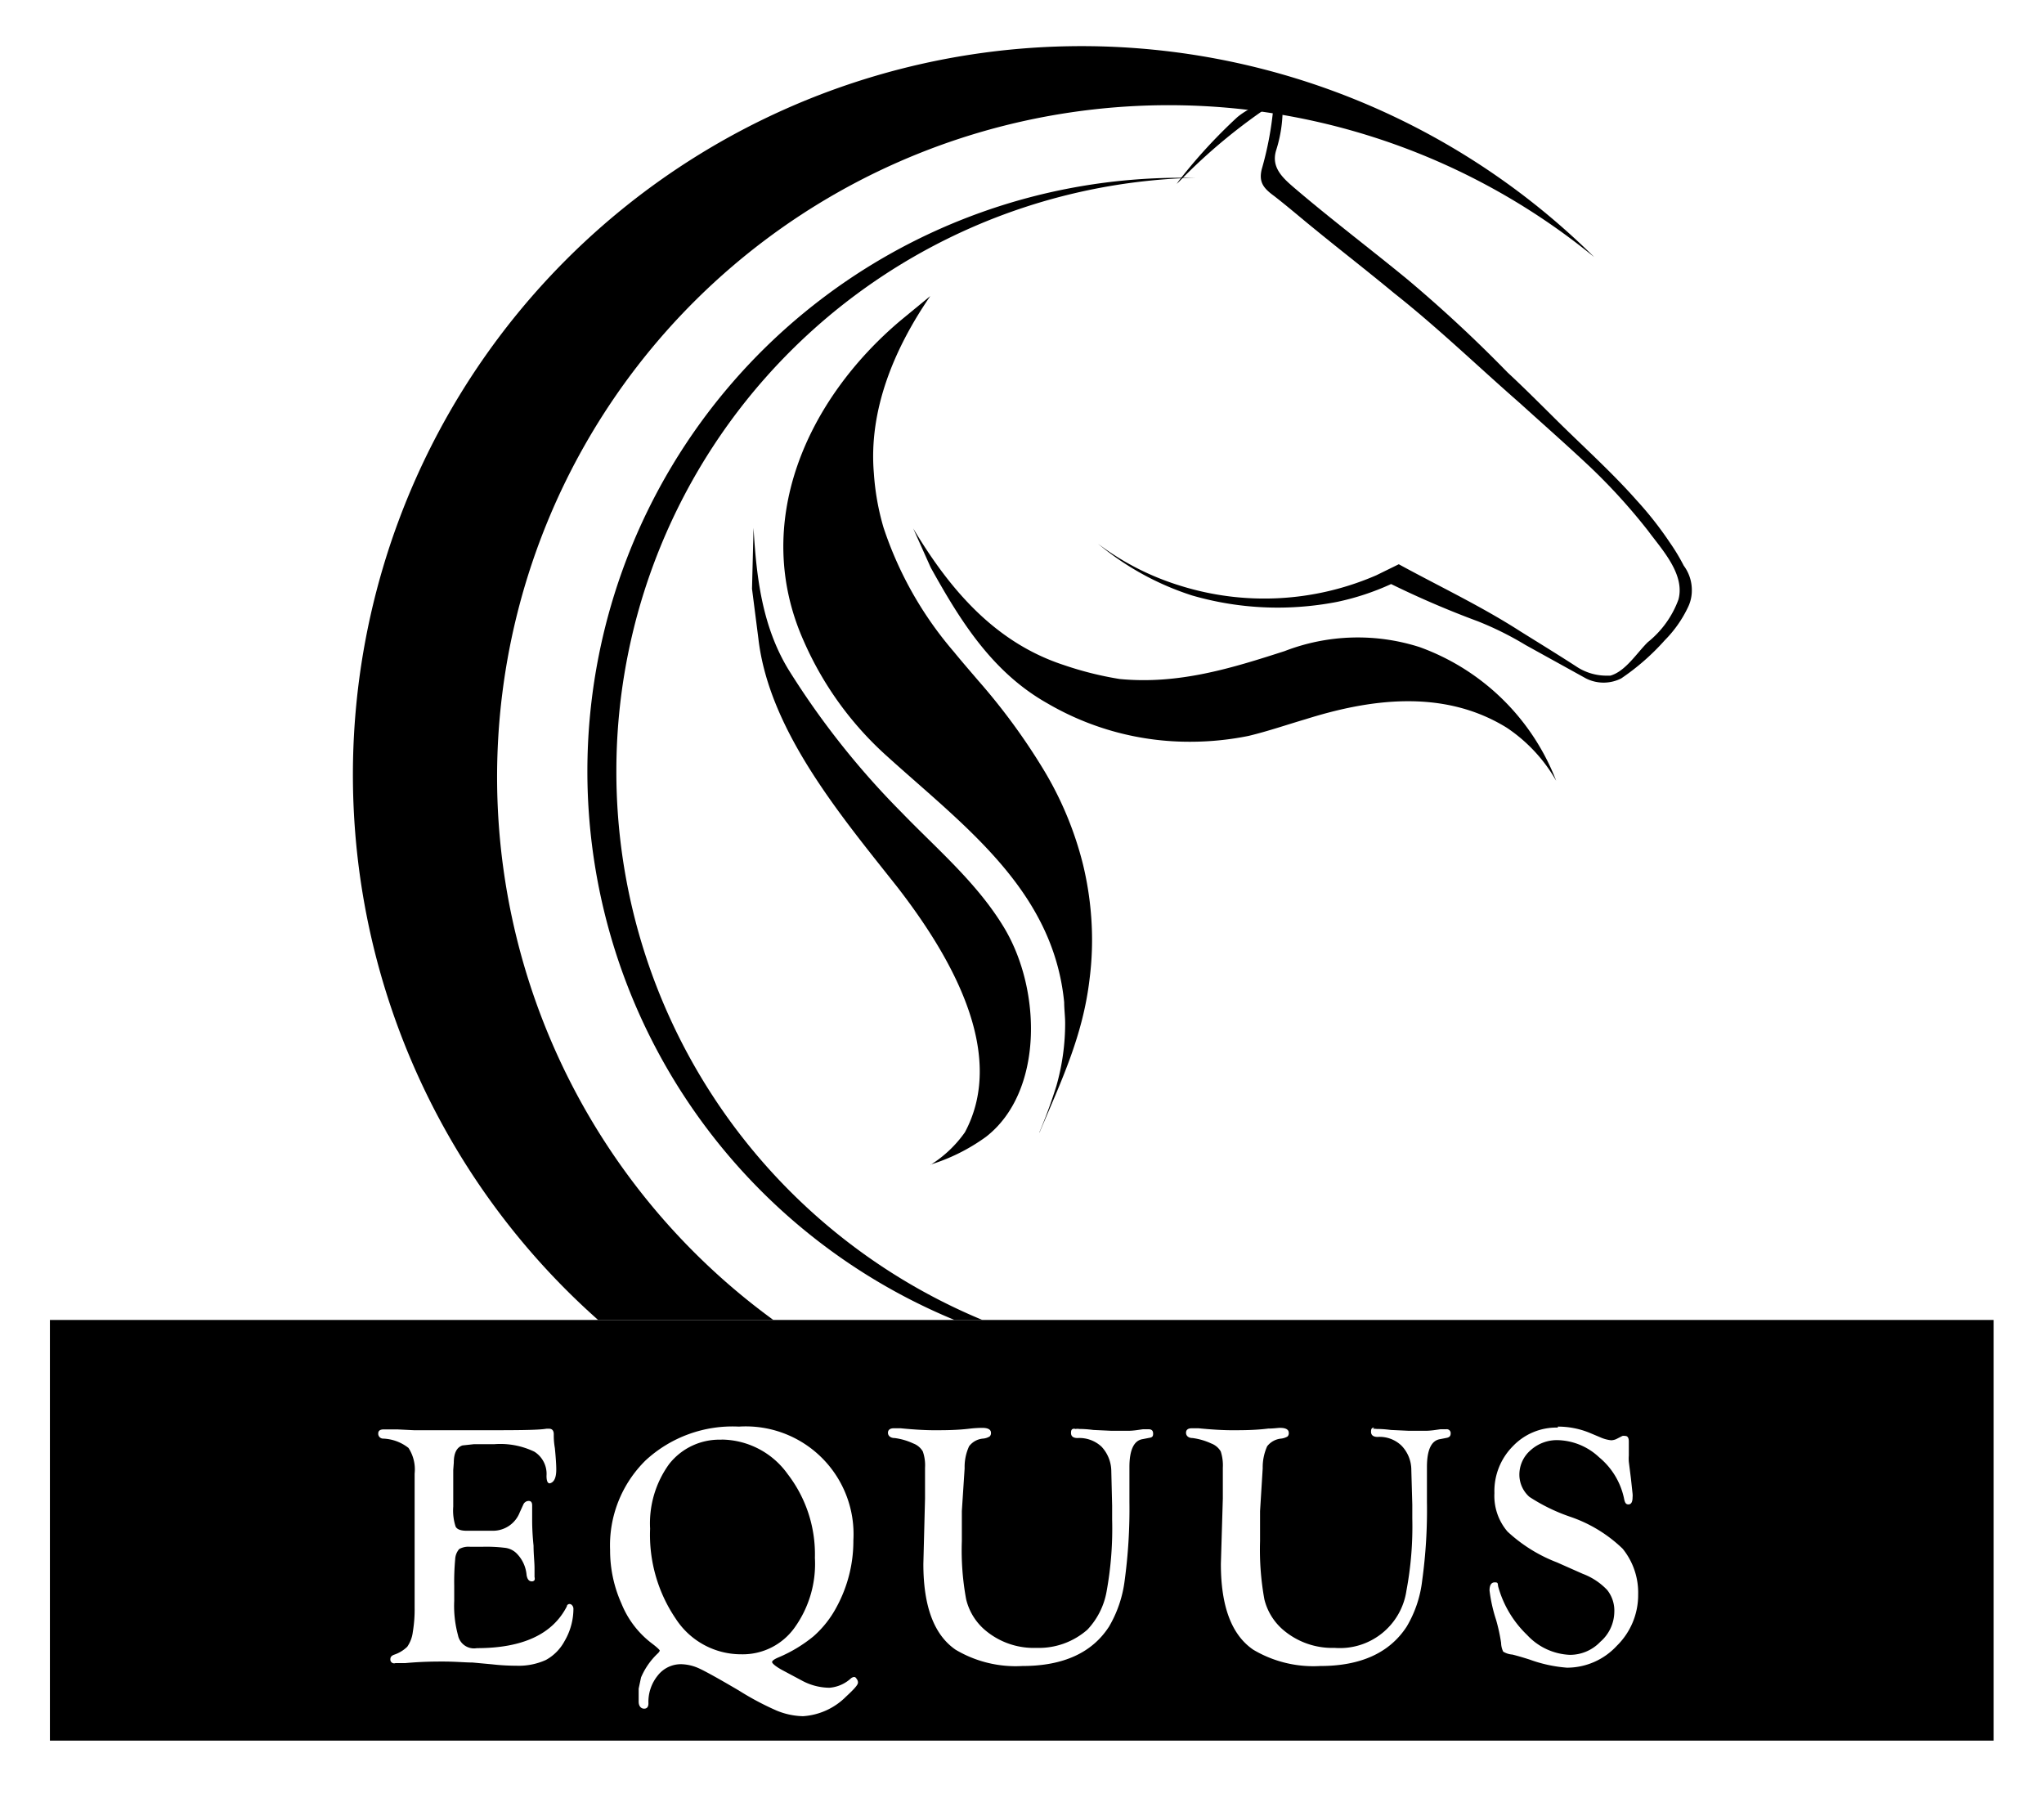
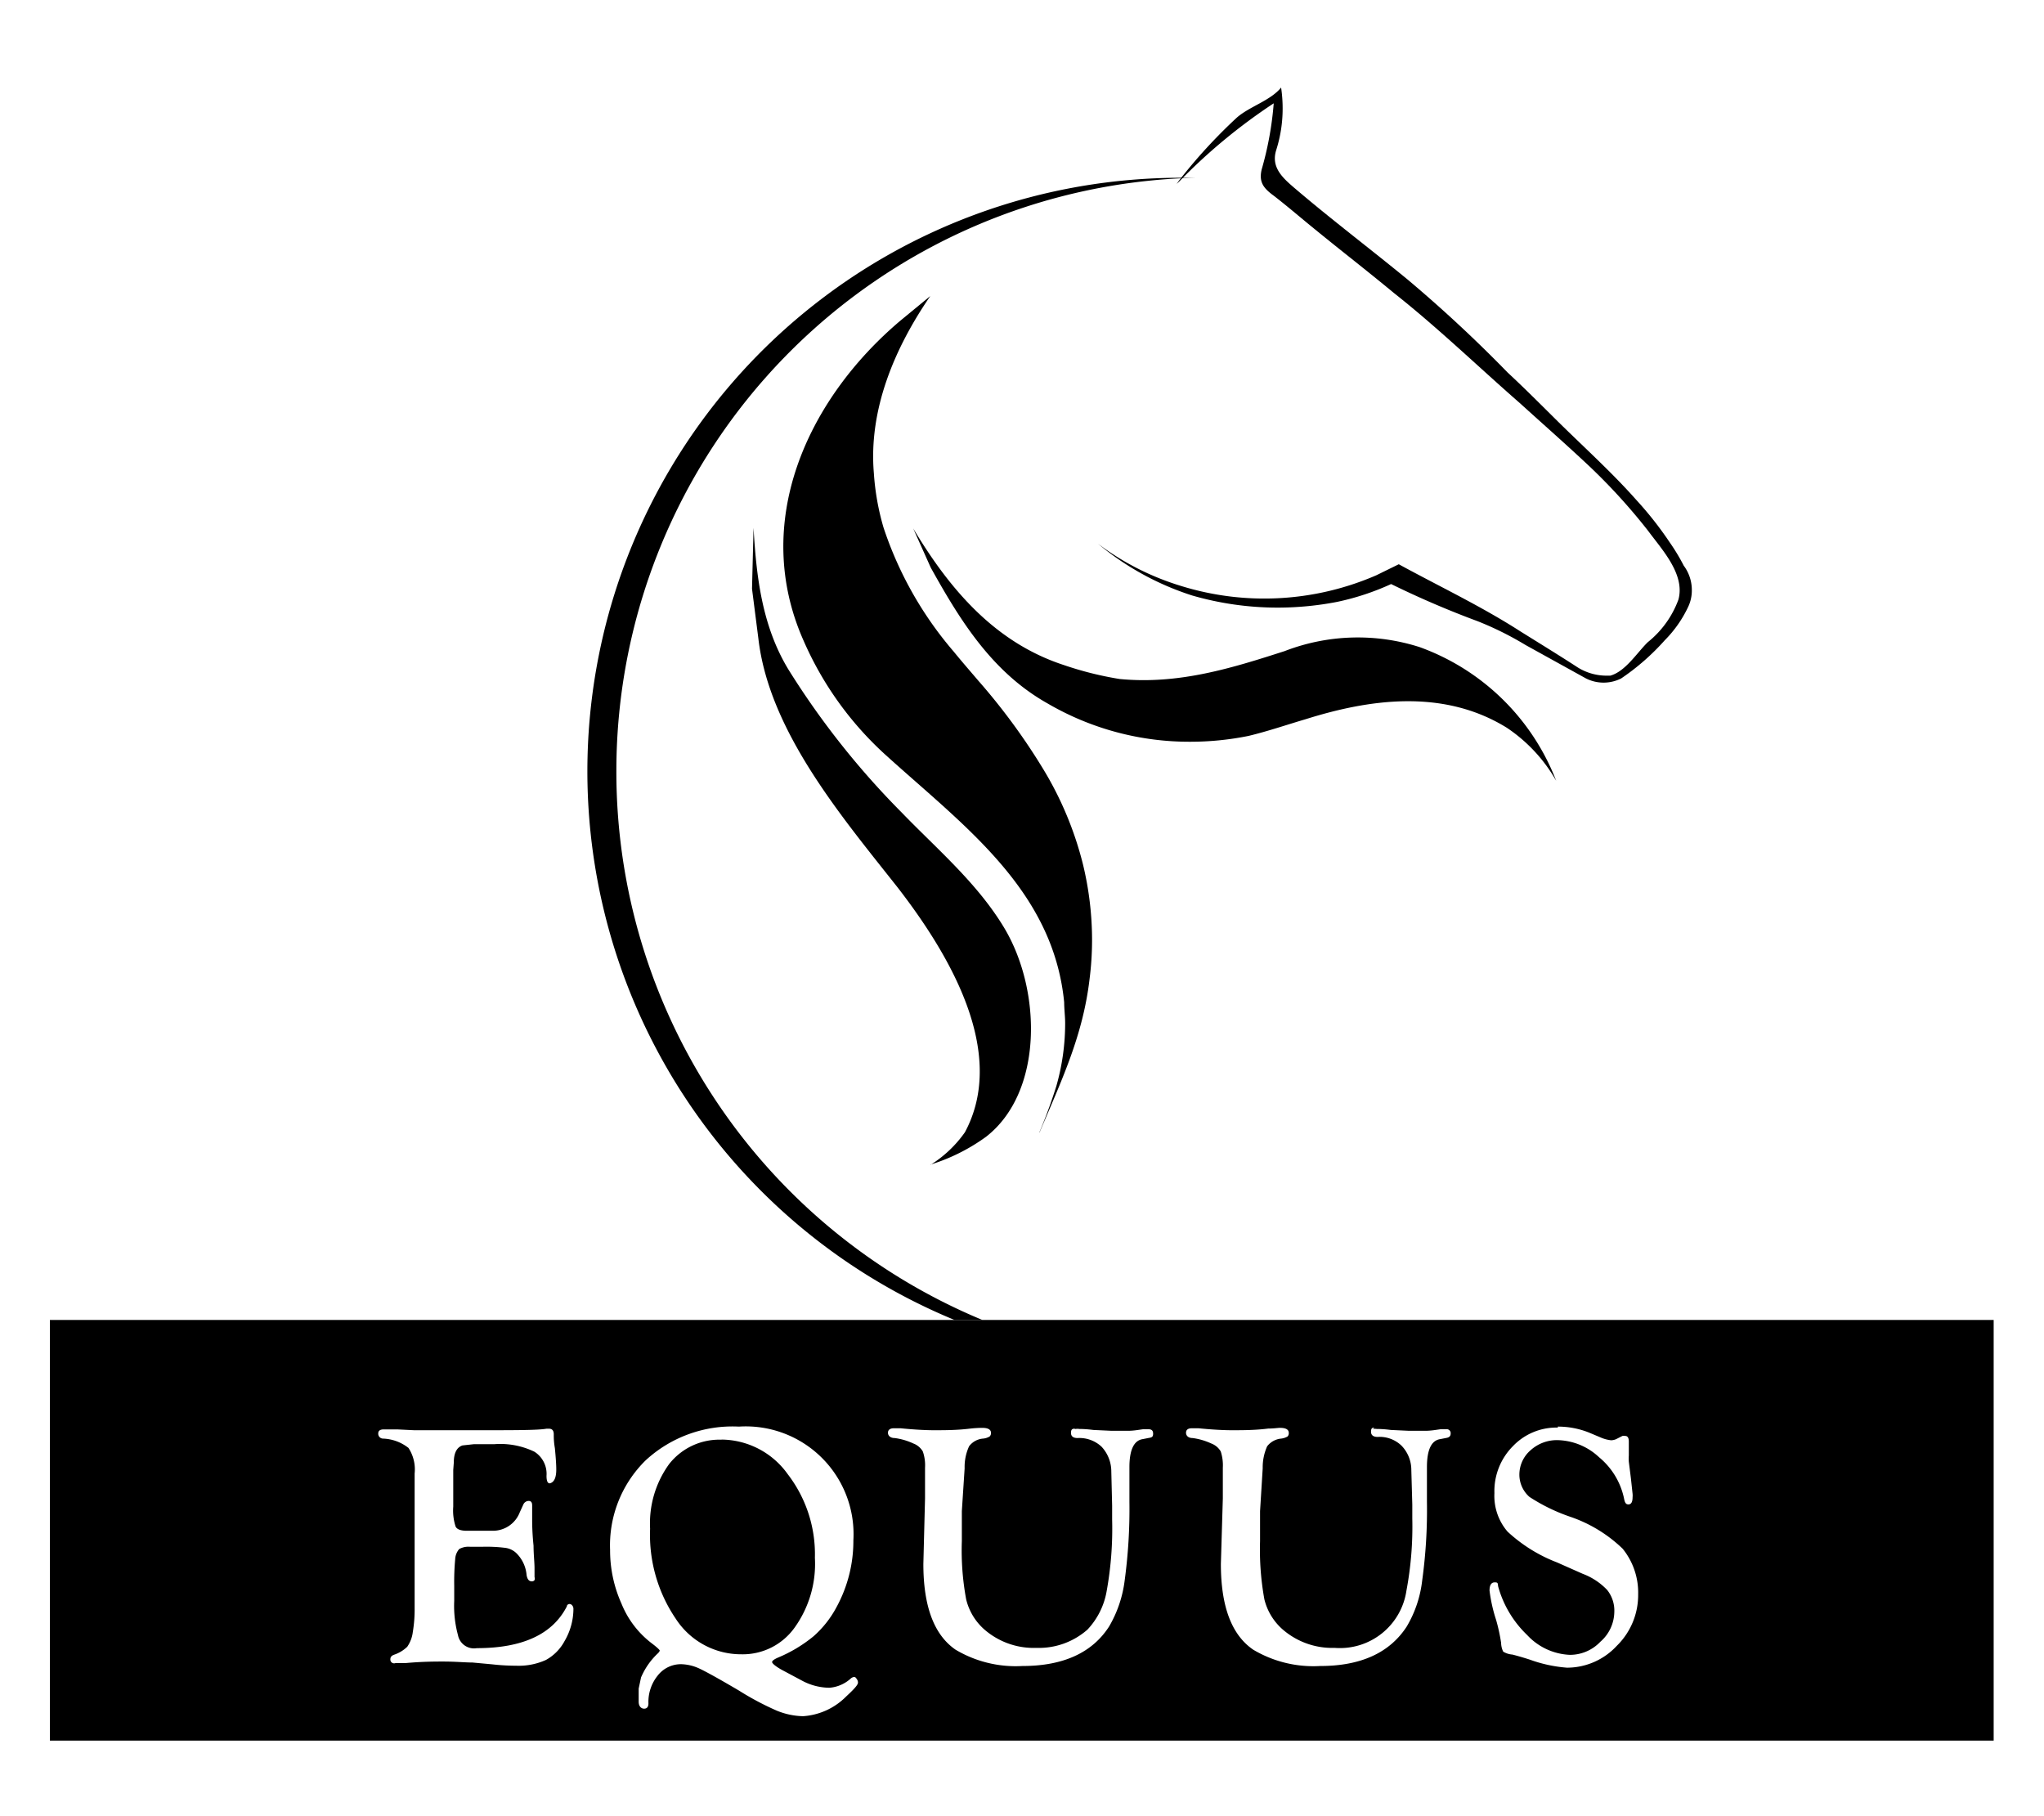
<svg xmlns="http://www.w3.org/2000/svg" id="Layer_1" data-name="Layer 1" viewBox="0 0 146.61 130.24">
  <title>Artboard 1</title>
-   <path d="M55.47,94.67a48.18,48.18,0,1,1,58.88-76.23A52.26,52.26,0,1,0,42.9,94.67Z" />
  <path d="M74.56,81.23h0c1.58-3.74,3.11-6.93,3.59-11a22.13,22.13,0,0,0,.18-2.82A23.13,23.13,0,0,0,77.68,62a24.64,24.64,0,0,0-2.89-6.9,45,45,0,0,0-4.61-6.27c-.58-.68-1.19-1.38-1.76-2.08a26.32,26.32,0,0,1-5.05-8.92,18,18,0,0,1-.69-3.89c-.39-4.58,1.5-9,4.05-12.71L64.58,23c-6.73,5.69-10.72,14.52-6.92,23a24,24,0,0,0,6,8.27c5.53,5,11.89,9.6,12.67,17.62,0,.49.07,1,.07,1.49a16.37,16.37,0,0,1-.63,4.51c-.35,1.12-.76,2.24-1.22,3.33Z" />
  <path d="M111.62,56a16.51,16.51,0,0,0-9.8-9.59,14.56,14.56,0,0,0-9.68.29c-3.76,1.21-7.58,2.41-11.83,2a24.21,24.21,0,0,1-4-1c-5-1.63-8.24-5.51-10.81-9.8l1.26,2.81c2.07,3.72,4.36,7.47,8.34,9.72A20.17,20.17,0,0,0,85.44,53.2a21,21,0,0,0,4.12-.42c1.41-.34,2.74-.8,4.1-1.2,4.39-1.38,9.78-2.25,14.41.61A11.3,11.3,0,0,1,111.62,56Z" />
  <path d="M66.73,83.53a13.63,13.63,0,0,0,4-2C74.84,78.33,74.73,71,72,66.5c-1.93-3.19-4.8-5.61-7.33-8.23A58.18,58.18,0,0,1,56.54,48c-1.88-3.11-2.29-6.64-2.49-10.14l-.11,4.37.46,3.6c.78,6.64,6,12.77,10,17.84,3.61,4.67,7.91,11.76,4.81,17.54a8.53,8.53,0,0,1-2.46,2.33Z" />
  <path d="M84.53,13a37.78,37.78,0,0,1,4.19-4.57c.92-.8,2.4-1.21,3.17-2.15A10.28,10.28,0,0,1,92,7.76a9.79,9.79,0,0,1-.46,3c-.41,1.3.54,2.07,1.48,2.87,2.59,2.2,5.3,4.25,7.92,6.4a98.15,98.15,0,0,1,7.2,6.69c1.08,1,2.16,2.08,3.23,3.14,2,2,4.15,3.91,6,6a25.36,25.36,0,0,1,2.4,3.05,14.26,14.26,0,0,1,1,1.66,2.92,2.92,0,0,1,.58,1.75,2.73,2.73,0,0,1-.26,1.2,8.58,8.58,0,0,1-1.68,2.4,16.68,16.68,0,0,1-3.13,2.74,2.8,2.8,0,0,1-2.52,0l-4.34-2.4A22.9,22.9,0,0,0,106,44.56a66.89,66.89,0,0,1-6.22-2.67,18.38,18.38,0,0,1-3.88,1.28,22.48,22.48,0,0,1-4.24.41,22.07,22.07,0,0,1-6.15-.87A20.11,20.11,0,0,1,78.76,39,19.07,19.07,0,0,0,84.63,42a20.17,20.17,0,0,0,14.09-.74l1.61-.79c2.89,1.58,5.9,3,8.7,4.8,1.33.83,2.67,1.65,4,2.51a3.91,3.91,0,0,0,2.19.68h.28c1.09-.3,1.92-1.65,2.69-2.4a7,7,0,0,0,2.2-3.06c.49-1.82-1.2-3.6-2.17-4.92A42.42,42.42,0,0,0,114,33.44c-1.64-1.54-3.3-3-5-4.54-3-2.62-5.86-5.39-9-7.87-1.92-1.59-3.82-3.06-5.68-4.58-1-.81-1.91-1.6-2.94-2.4-.77-.56-1.1-1-.88-1.91a23.72,23.72,0,0,0,.86-4.73A40.58,40.58,0,0,0,84.6,13l-.2.19h0Z" />
  <path d="M44.21,55.3A42.57,42.57,0,0,1,85.74,12.75h-1A42.57,42.57,0,0,0,68.46,94.67h2A42.58,42.58,0,0,1,44.21,55.33v0Z" />
  <path d="M3.58,124.84H143V94.67H3.58Zm28.93-19.41v2.63a3.7,3.7,0,0,0,.17,1.43c.1.2.37.3.79.3h1.94a2.06,2.06,0,0,0,1.87-1.32l.27-.59a.43.43,0,0,1,.36-.23c.18,0,.26.1.26.33,0,.07,0,.24,0,.53s0,.39,0,.53,0,.87.1,1.82c0,.62.07,1.17.07,1.63l0,.62a.37.37,0,0,1,0,.22.23.23,0,0,1-.19.09c-.2,0-.33-.14-.38-.46a2.49,2.49,0,0,0-.73-1.56,1.41,1.41,0,0,0-.77-.38,10.85,10.85,0,0,0-1.71-.08h-.83a1.37,1.37,0,0,0-.79.16,1.18,1.18,0,0,0-.29.72,17.62,17.62,0,0,0-.07,1.92v1.08a8,8,0,0,0,.27,2.46,1.17,1.17,0,0,0,1.35.93q4.93,0,6.46-3c0-.1.1-.15.14-.16a.23.23,0,0,1,.22.07.38.38,0,0,1,.11.26,4.6,4.6,0,0,1-.64,2.33,3.34,3.34,0,0,1-1.34,1.35,4.73,4.73,0,0,1-2.12.41,15.59,15.59,0,0,1-1.73-.1l-1.41-.13c-.52,0-1.22-.07-2.1-.07-.59,0-1.49,0-2.7.11-.33,0-.57,0-.72,0A.27.27,0,0,1,28,119c0-.15.08-.25.27-.32a2.5,2.5,0,0,0,.94-.57,2.35,2.35,0,0,0,.4-1.06,9.84,9.84,0,0,0,.13-1.75v-9.61a2.82,2.82,0,0,0-.44-1.84,3.12,3.12,0,0,0-1.84-.67.35.35,0,0,1-.33-.37c0-.19.13-.29.4-.29l.36,0h.6l1.22.06,4.6,0c2.65,0,4.28,0,4.89-.11l.17,0c.24,0,.35.14.35.4s0,.52.08,1c.07.71.1,1.22.1,1.52,0,.61-.16.93-.47,1-.15,0-.23-.17-.23-.54a1.88,1.88,0,0,0-.87-1.73,5.62,5.62,0,0,0-2.86-.54H34l-.83.09c-.41.14-.62.55-.62,1.23ZM53,102.32a7.73,7.73,0,0,1,8.21,8.16A9.91,9.91,0,0,1,60,115.27a7.42,7.42,0,0,1-1.65,2.09,10.18,10.18,0,0,1-2.53,1.52c-.28.12-.43.23-.44.32s.24.32.76.6l1.35.72a4.22,4.22,0,0,0,2,.53,2.57,2.57,0,0,0,1.53-.66.45.45,0,0,1,.22-.11c.06,0,.13,0,.2.13a.41.41,0,0,1,.1.27c0,.17-.3.49-.85,1a4.79,4.79,0,0,1-3.09,1.41,5.22,5.22,0,0,1-1.89-.4A20.46,20.46,0,0,1,53,121.25c-1.41-.83-2.35-1.35-2.82-1.57a3.27,3.27,0,0,0-1.34-.32,2.11,2.11,0,0,0-1.66.81,3,3,0,0,0-.67,2c0,.26-.11.38-.31.38s-.39-.16-.39-.5l0-.94.17-.8a5.12,5.12,0,0,1,1.23-1.75c.07-.08.11-.14.11-.18s-.18-.22-.55-.5A6.75,6.75,0,0,1,44.57,115a9.3,9.3,0,0,1-.81-3.83,8.54,8.54,0,0,1,2.55-6.43A9.19,9.19,0,0,1,53,102.32Zm-1.22.94A4.58,4.58,0,0,0,48,105a7.24,7.24,0,0,0-1.37,4.64,10.71,10.71,0,0,0,1.84,6.46,5.58,5.58,0,0,0,4.7,2.55A4.57,4.57,0,0,0,57,116.73a7.84,7.84,0,0,0,1.45-5,9.41,9.41,0,0,0-1.95-6,5.89,5.89,0,0,0-4.76-2.48Zm25.36-.77a.87.87,0,0,1,.28,0c.14,0,.46,0,1,.07l1.3.06,1.19,0c.41,0,.76-.07,1.07-.11l.4,0c.23,0,.33.1.33.32s-.09.27-.3.3l-.46.09c-.62.1-.94.78-.94,2v1l0,1.5a38.24,38.24,0,0,1-.34,5.63,8.62,8.62,0,0,1-1.12,3.31c-1.21,1.88-3.29,2.83-6.21,2.83a8.43,8.43,0,0,1-4.8-1.17c-1.54-1.06-2.31-3.1-2.31-6.15l.12-4.7,0-2.2a3,3,0,0,0-.16-1.17,1.33,1.33,0,0,0-.68-.57,4.56,4.56,0,0,0-1.34-.39c-.32,0-.48-.18-.48-.38s.15-.32.41-.32l.5,0c1,.1,1.82.14,2.38.14.79,0,1.67,0,2.63-.12a8.3,8.3,0,0,1,.84-.05q.63,0,.63.36a.33.33,0,0,1-.1.26,1.13,1.13,0,0,1-.47.15,1.39,1.39,0,0,0-1,.55,3.54,3.54,0,0,0-.32,1.58l-.2,3.07,0,2.15a19.26,19.26,0,0,0,.31,4.18,4.19,4.19,0,0,0,1.27,2.13,5.39,5.39,0,0,0,3.77,1.35A5.27,5.27,0,0,0,78,116.88a5.34,5.34,0,0,0,1.37-2.72,25.06,25.06,0,0,0,.4-5.16v-1l-.06-2.49a2.6,2.6,0,0,0-.7-1.75,2.33,2.33,0,0,0-1.72-.62c-.32,0-.47-.13-.47-.37s.08-.29.23-.3Zm21.34,0a.9.9,0,0,1,.28,0c.14,0,.46,0,1,.07l1.29.06,1.19,0c.41,0,.77-.07,1.08-.11l.41,0a.28.28,0,0,1,.32.32q0,.25-.3.3l-.46.09c-.63.1-.94.78-.94,2v1l0,1.5a36.9,36.9,0,0,1-.34,5.63,8.31,8.31,0,0,1-1.11,3.31c-1.22,1.88-3.29,2.83-6.2,2.83a8.44,8.44,0,0,1-4.81-1.17c-1.55-1.06-2.32-3.1-2.32-6.15l.14-4.7,0-2.2a3.22,3.22,0,0,0-.15-1.17,1.33,1.33,0,0,0-.68-.57,4.65,4.65,0,0,0-1.34-.39c-.32,0-.47-.18-.47-.38s.13-.32.41-.32l.49,0c1,.1,1.82.14,2.38.14.79,0,1.67,0,2.62-.12.4,0,.68-.05.84-.05q.63,0,.63.36a.33.33,0,0,1-.09.26,1.19,1.19,0,0,1-.46.15,1.44,1.44,0,0,0-1,.55,3.69,3.69,0,0,0-.32,1.58l-.19,3.07,0,2.15a19.93,19.93,0,0,0,.31,4.18,4.2,4.2,0,0,0,1.28,2.13,5.42,5.42,0,0,0,3.76,1.35,4.82,4.82,0,0,0,5.15-4.11,24.8,24.8,0,0,0,.42-5.16v-1l-.07-2.49a2.51,2.51,0,0,0-.71-1.75,2.27,2.27,0,0,0-1.71-.62c-.31,0-.47-.13-.47-.37s.07-.29.23-.3Zm13.26-.17a6,6,0,0,1,2.24.43l.81.34a2.51,2.51,0,0,0,.78.21,1,1,0,0,0,.35-.08l.45-.23a.53.53,0,0,1,.2,0c.17,0,.26.13.26.4l0,1a3.19,3.19,0,0,0,0,.45l.15,1.19.12,1.11a1.2,1.2,0,0,1,0,.24c0,.35-.1.52-.3.52s-.26-.15-.32-.46a5.22,5.22,0,0,0-1.78-2.92,4.49,4.49,0,0,0-3-1.23,2.81,2.81,0,0,0-1.91.72,2.31,2.31,0,0,0-.81,1.75,2.13,2.13,0,0,0,.72,1.6,13,13,0,0,0,2.88,1.41,10.1,10.1,0,0,1,3.81,2.31,5,5,0,0,1,1.11,3.27,5.09,5.09,0,0,1-1.53,3.69,4.86,4.86,0,0,1-3.58,1.57,10,10,0,0,1-2.67-.58c-.56-.18-1-.3-1.24-.36a1.49,1.49,0,0,1-.66-.21,1.52,1.52,0,0,1-.15-.63,12.86,12.86,0,0,0-.36-1.65,11.05,11.05,0,0,1-.47-2.1c0-.4.13-.59.38-.59s.2.09.24.3a7.62,7.62,0,0,0,2.08,3.48,4.43,4.43,0,0,0,3.06,1.42,3,3,0,0,0,2.19-.94,2.88,2.88,0,0,0,1-2.14,2.37,2.37,0,0,0-.51-1.57,4.68,4.68,0,0,0-1.75-1.16l-1.85-.82a11,11,0,0,1-3.55-2.21,3.93,3.93,0,0,1-.94-2.76,4.57,4.57,0,0,1,1.31-3.35,4.31,4.31,0,0,1,3.24-1.35Z" />
</svg>